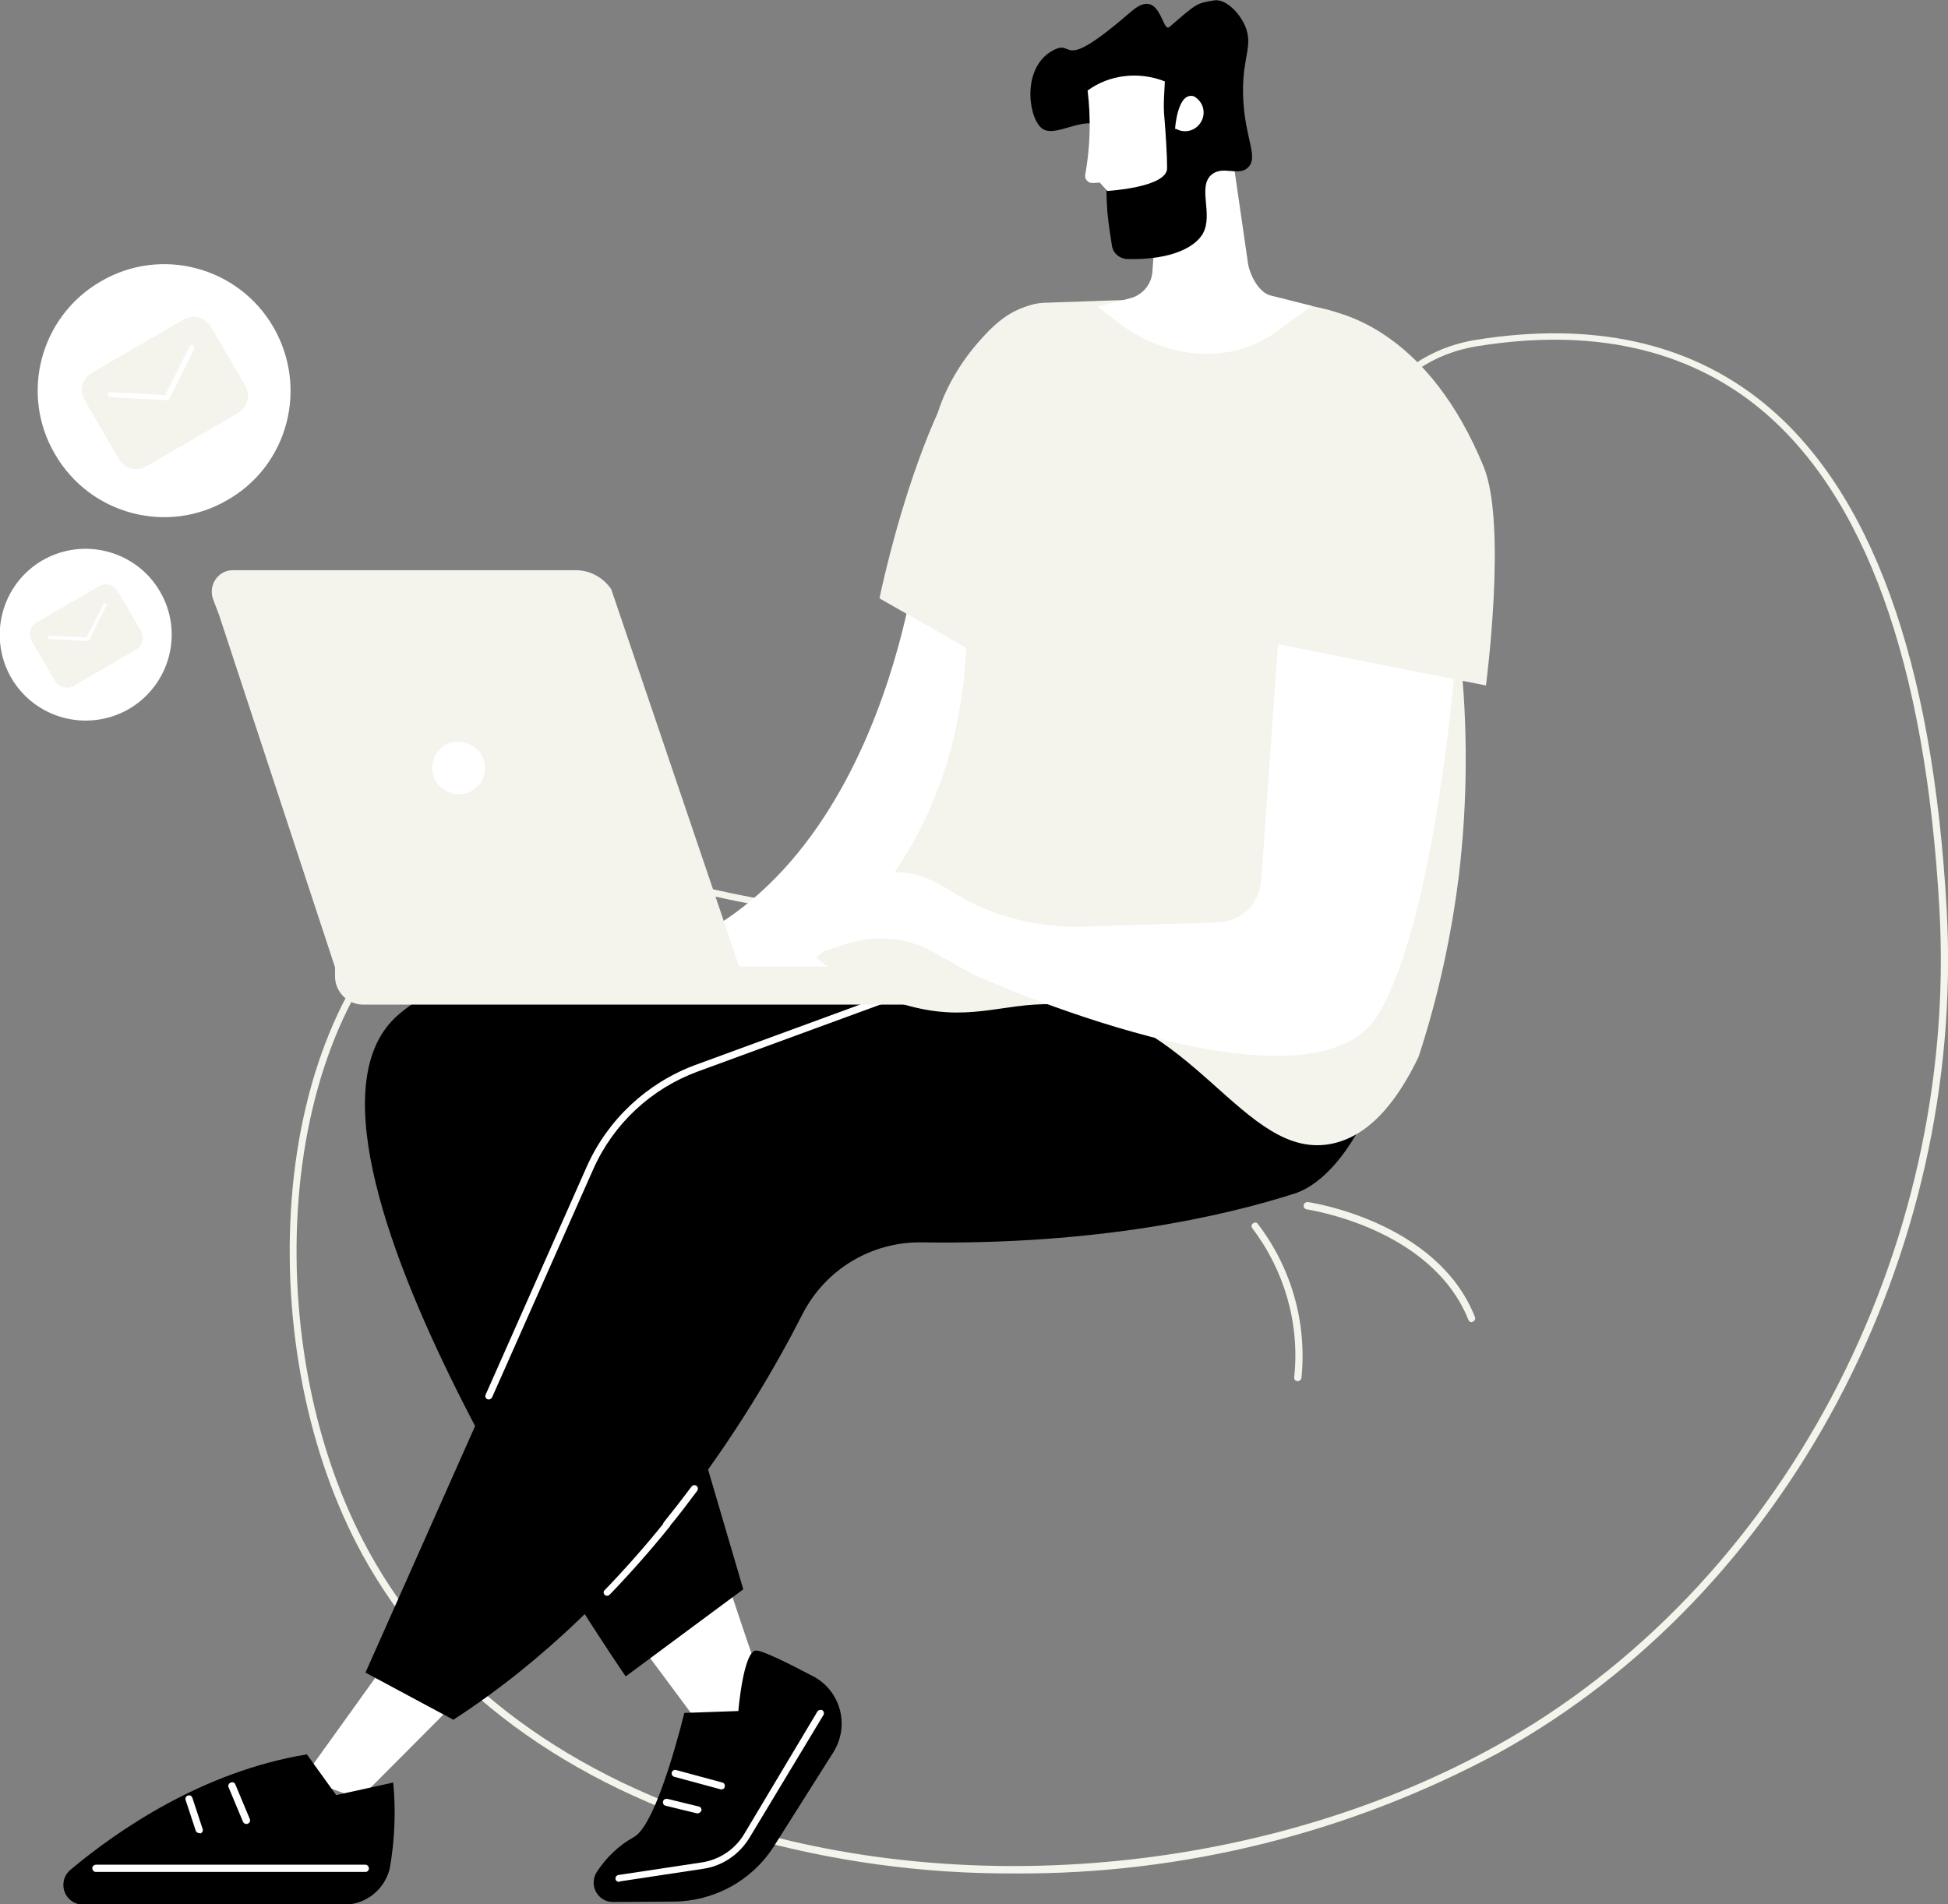
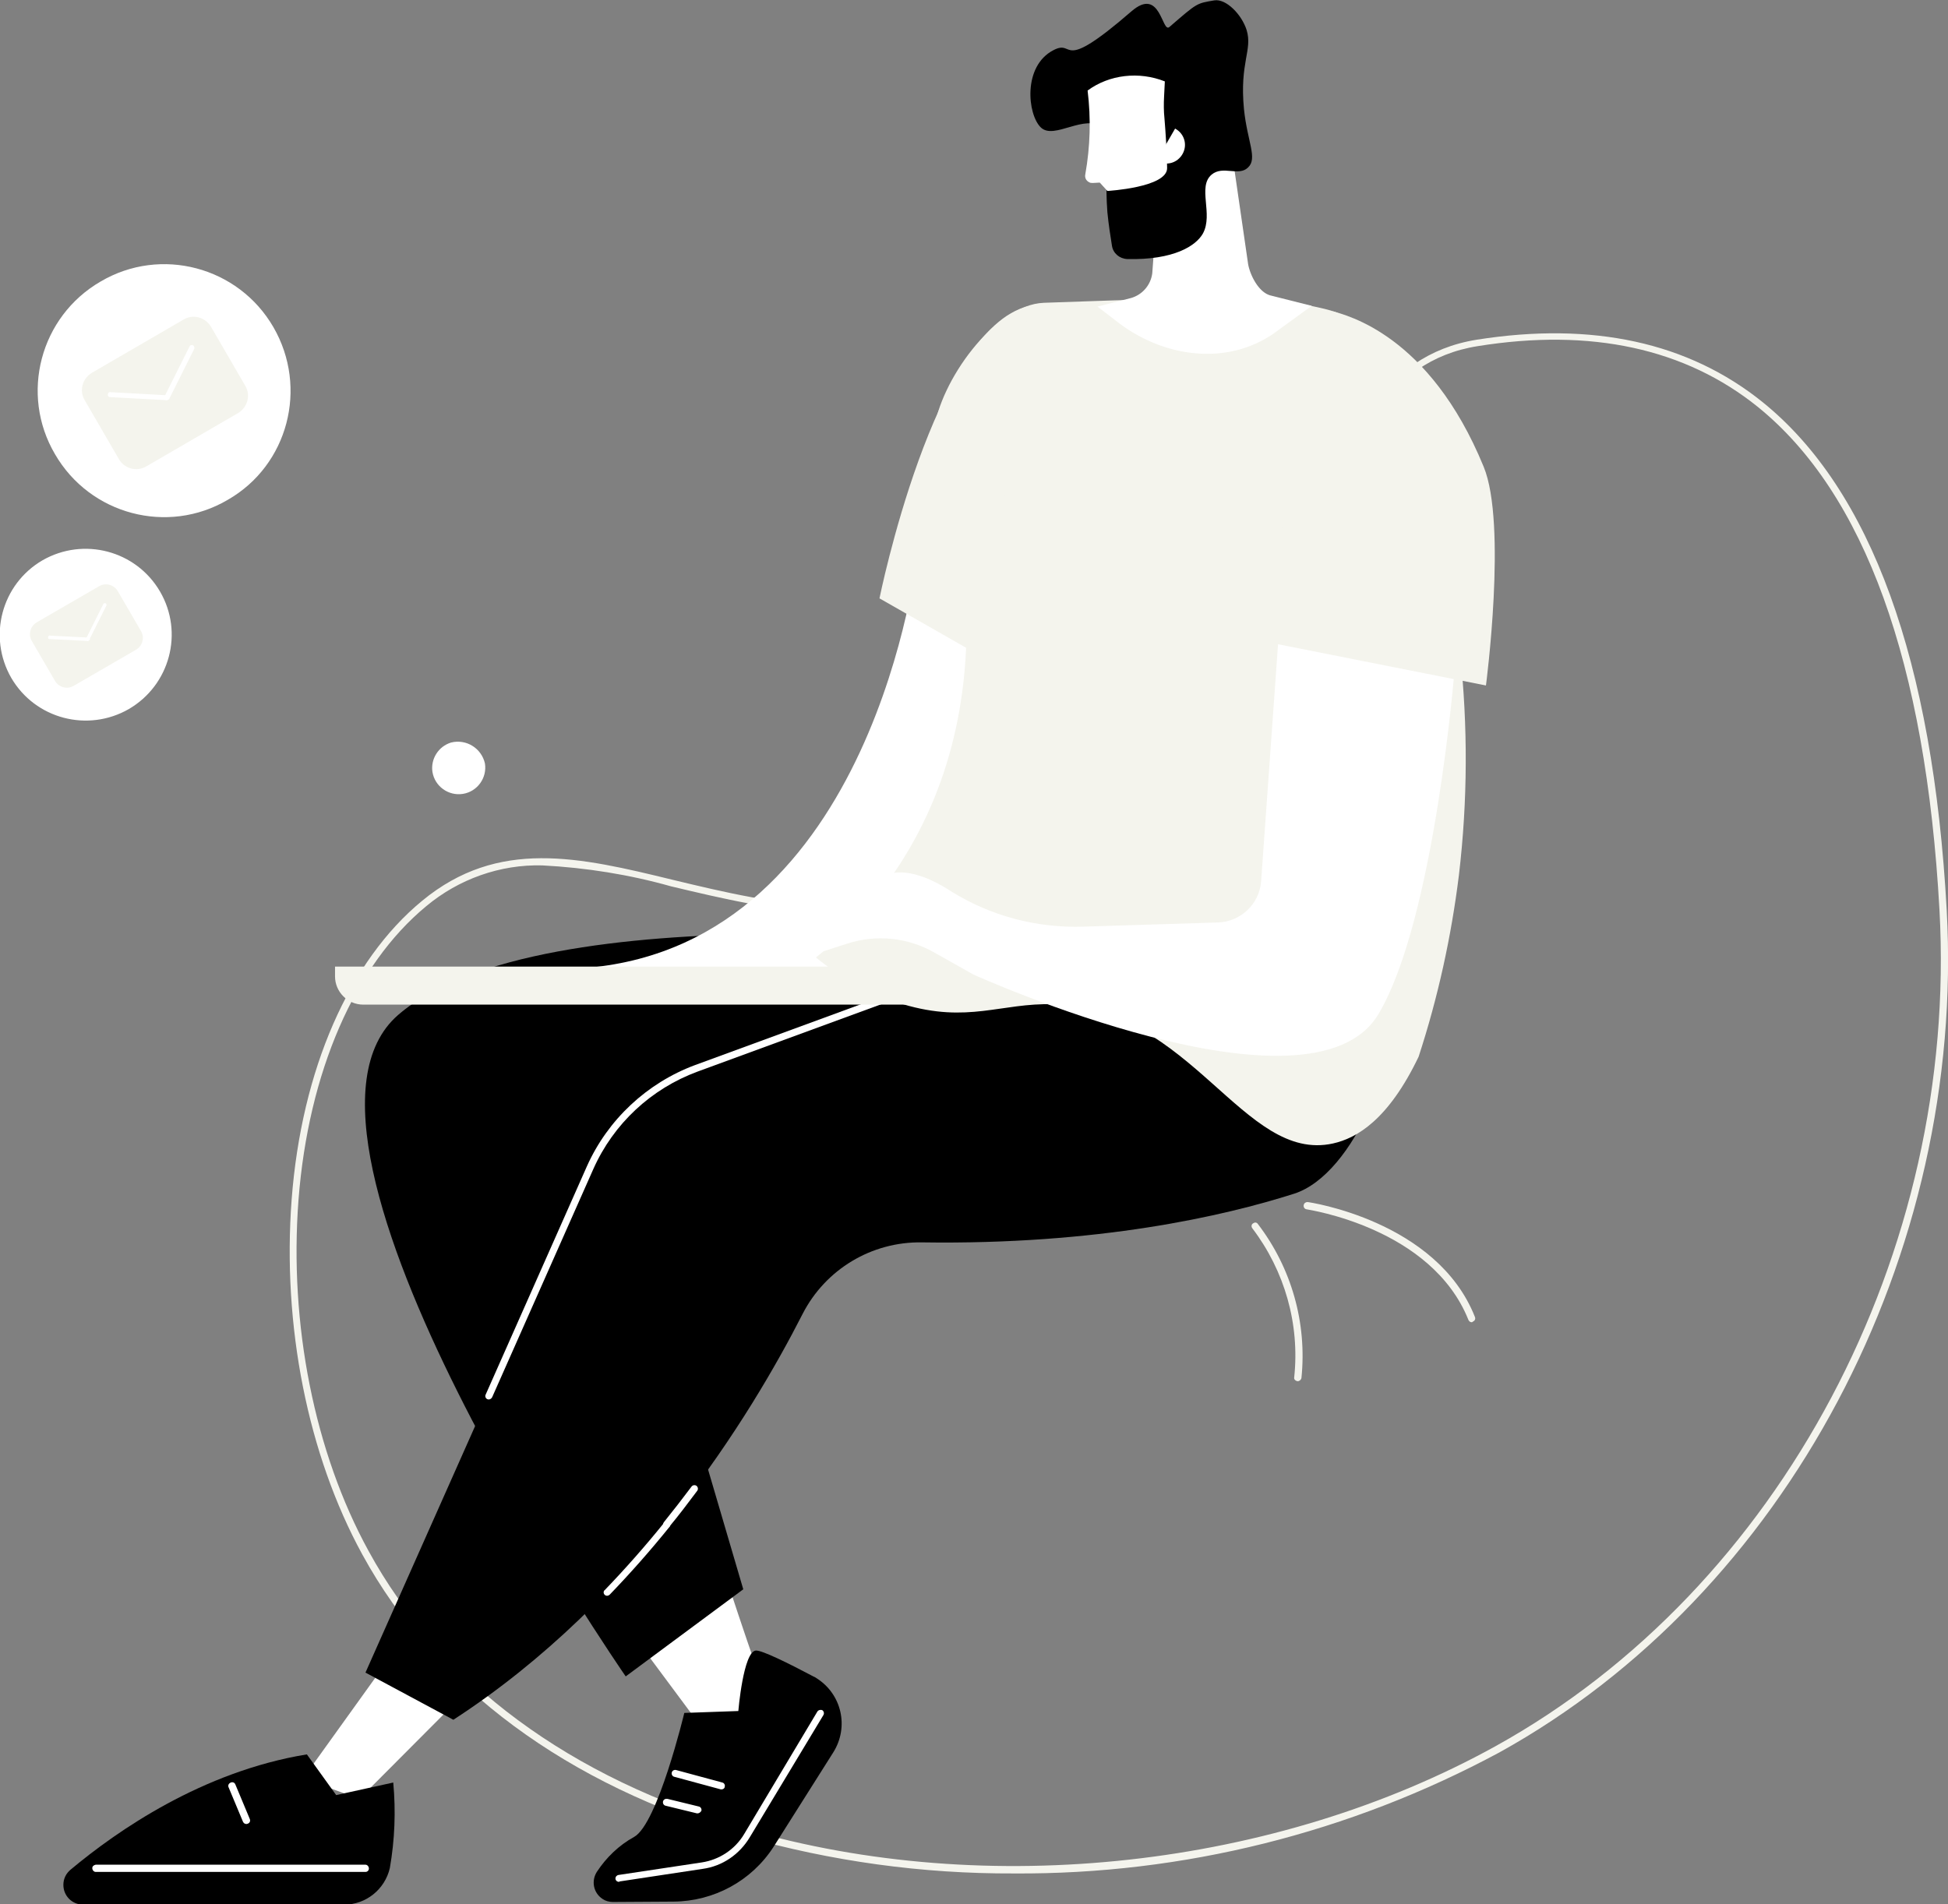
<svg xmlns="http://www.w3.org/2000/svg" id="Calque_1" x="0" y="0" viewBox="0 0 512 500.6" style="enable-background:new 0 0 512 500.6" xml:space="preserve">
  <rect x="0" y="0" width="512" height="500.6" fill="#808080" stroke="none" />
  <style>.st0{fill:#f4f4ed}.st1{fill:#fff}</style>
  <g id="Groupe_388" transform="translate(-.142)">
    <path id="Tracé_2574" class="st0" d="M266.6 492.5c-24.1.1-48-3.2-71.2-9.8-46.3-13.5-80.9-39.1-100-74-14.4-26.3-21.1-60.3-18.6-93.4 2.6-34.1 15.1-62.7 34.3-78.5 20-16.5 41.3-11.5 65.9-5.5 26.6 6.4 56.8 13.6 94.9-2.8 44.1-19 58.3-54.4 71-85.7 10.7-26.5 19.9-49.4 45.4-53.5 30.4-4.8 55.6.7 75.1 16.4 28.5 23 44.8 67.9 48.4 133.5 5 90.8-42.2 179.8-117.6 221.5-39.2 21.1-83.1 32.1-127.6 31.8m-123.9-265c-11.1-.3-22 3.6-30.5 10.7-18.8 15.5-31 43.7-33.6 77.2-2.5 32.7 4.2 66.4 18.4 92.3 18.8 34.5 53 59.8 98.9 73.1 63.9 18.6 139.6 10.2 197.4-21.8 74.7-41.4 121.6-129.7 116.6-219.8-3.6-65.1-19.7-109.5-47.7-132.2-19.1-15.4-43.9-20.8-73.7-16l-.1-.9.1.9c-24.5 3.9-33.5 26.3-44 52.4-12.7 31.6-27.2 67.4-71.9 86.7-38.7 16.7-69.2 9.3-96.1 2.9-11-3.1-22.3-4.9-33.8-5.5" />
    <path id="Tracé_2575" class="st0" d="M387 347.6c-.4 0-.7-.2-.9-.6-9.7-24.3-42.2-29-42.6-29.1-.5-.1-.8-.6-.7-1.1.1-.5.5-.8 1-.8.3 0 34 4.9 44 30.2.2.5 0 1-.5 1.2-.1.1-.2.2-.3.2" />
    <path id="Tracé_2576" class="st0" d="M341.2 363.1c-.6-.1-1-.5-.9-1 1.5-14-2.5-28-11-39.2-.3-.4-.3-1 .2-1.3.4-.3.9-.3 1.2.1 8.9 11.6 13 26.1 11.5 40.6-.1.4-.5.8-1 .8" />
    <path id="Tracé_2577" class="st1" d="M204.5 452.2c-2.1-2.1-14.3-39.9-14.3-39.9l-24 17.1 26.3 35.4 12-12.6z" />
    <path id="Tracé_2579" d="m161.2 500 16-.1c10.6-.1 20.4-5.4 26.2-14.3l15.8-25c4.1-6.6 2.2-15.2-4.4-19.4-.3-.2-.6-.4-.9-.5-6.6-3.5-13.5-6.9-15.1-6.8-3.3.3-4.6 15.9-4.6 15.9l-14.2.5s-7 29.2-13.2 32.6c-4 2.2-7.3 5.4-9.8 9.2-1.5 2.4-.9 5.5 1.5 7.1.7.5 1.7.8 2.7.8" />
    <path id="Tracé_2580" class="st1" d="M162.8 494.7c-.5 0-.9-.4-.9-.9 0-.4.3-.8.8-.9l21.9-3.3c4.6-.7 8.7-3.4 11.1-7.4l19.3-32.3c.3-.4.9-.5 1.3-.3.4.3.5.8.3 1.2L197.2 483c-2.7 4.5-7.2 7.6-12.4 8.3l-21.8 3.3c-.1.1-.1.1-.2.1" />
    <path id="Tracé_2581" class="st1" d="M189.8 470.4h-.2l-12.2-3.3c-.5-.1-.8-.6-.7-1.1.1-.5.6-.8 1.1-.7l12.2 3.3c.5.1.8.7.6 1.2 0 .3-.4.6-.8.6" />
    <path id="Tracé_2582" class="st1" d="M183.5 476.7h-.2l-8.2-2c-.5-.1-.8-.6-.7-1.1.1-.5.6-.8 1.1-.7h.1l8.2 2c.5.1.8.6.7 1.1-.2.4-.6.7-1 .7" />
    <path id="Tracé_2583" class="st1" d="m122.5 444.9-27.9 28-14.8-5.4 25.7-35.8 17 13.2z" />
    <path id="Tracé_2585" d="M103.5 468.6c.7 7.5.4 15.1-.9 22.5-1.3 5.6-6.3 9.6-12 9.6H22c-2.9 0-5.2-2.3-5.2-5.2 0-1.6.7-3 1.9-4 12.2-10.2 34.6-25.8 62.1-30.3l7.7 10.7 15-3.3z" />
    <path id="Tracé_2586" class="st1" d="M96.2 492.1H25.3c-.5 0-.9-.5-.9-1s.4-.8.9-.9h70.9c.5 0 .9.5.9 1s-.4.9-.9.9" />
    <path id="Tracé_2587" class="st1" d="M64.9 479.5c-.4 0-.7-.2-.9-.6l-3.8-9.1c-.2-.5.1-1 .6-1.2.5-.2 1 0 1.2.5l3.8 9.1c.2.5 0 1-.5 1.2-.2.1-.3.1-.4.1" />
-     <path id="Tracé_2588" class="st1" d="M52.5 481.9c-.4 0-.8-.3-.9-.6l-2.7-8.2c-.1-.5.2-1 .7-1.1.5-.1.9.1 1.1.6l2.7 8.2c.2.5-.1 1-.6 1.2-.1-.1-.2-.1-.3-.1" />
    <path id="Tracé_2589" d="M270.2 248.8s-127.5-14.8-165.4 18 59.8 173.9 59.8 173.9l30.9-22.9-29.3-99.7L284 284.6l-13.8-35.8z" />
    <path id="Tracé_2590" d="M340.3 313.8c-18.5 5.9-51.6 13.5-97.9 12.8-13.2-.2-25.3 7.1-31.3 18.8-13.7 26.9-43.4 75.3-91.8 106.7l-23.1-12.4 59-132.7c5.4-12.1 15.5-21.5 27.9-26.1l116.8-42.8s36.2-10.1 54 22.2c3.2 5.8 9.1-4.5 10.5.1 4.8 16-8.2 48.3-24.1 53.4" />
    <path id="Tracé_2591" class="st1" d="M128.6 367.9c-.5 0-.9-.4-.9-.9 0-.1 0-.2.1-.4l26.6-60c5.5-12.3 15.8-21.9 28.4-26.6l55.9-20.5c.5-.2 1 .1 1.2.5.2.5-.1 1-.5 1.2l-55.9 20.5c-12.2 4.5-22.1 13.7-27.4 25.6l-26.6 60c-.2.4-.6.6-.9.6" />
    <path id="Tracé_2592" class="st1" d="M159.7 419.5c-.5 0-.9-.4-.9-.9 0-.2.1-.5.3-.6 5.3-5.5 10.6-11.5 15.6-17.7.3-.4.9-.4 1.3-.1.4.3.4.9.1 1.2-5 6.2-10.3 12.2-15.7 17.8-.2.2-.5.3-.7.3" />
    <path id="Tracé_2593" class="st1" d="M175.3 401.7c-.5 0-.9-.4-.9-.9 0-.2.1-.4.2-.6 2.5-3.1 4.9-6.2 7.3-9.4.3-.4.9-.5 1.3-.2s.5.9.2 1.3c-2.4 3.2-4.8 6.4-7.3 9.4-.3.3-.6.4-.8.4" />
    <path id="Tracé_2594" class="st1" d="M241.2 145.9S230 247.7 154.7 254.4l86.5 1.2s32-64.9 33.3-90.2c1.3-25.2-33.3-19.5-33.3-19.5" />
    <path id="Tracé_2596" class="st0" d="M348.3 81.2c-14.6-3.4-20.7-3.5-73.8-1.6-13 .5-27.4 20.8-28.9 33.7 4.1 12.4 22.2 69.4-11.1 117.1-5.6 8-12.3 15.2-19.9 21.3 6.8 5.6 14.6 9.7 22.9 12.3 17.1 5.1 25.7-.4 39.5 0 36.5 1.1 49.9 41.8 73.5 36.6 6.3-1.4 14.6-6.3 22.5-22.8 5.1-15.6 8.6-31.6 10.6-47.8 4.6-39 .3-78.6-12.5-115.7-2.5-8.1-5.5-29.1-22.8-33.1" />
    <path id="Tracé_2598" class="st0" d="M231.3 157.3s14.3-70.9 39.1-76.8L259 173.1l-27.7-15.8z" />
    <path id="Tracé_2600" class="st1" d="M304.8 47.3 303 71.8a7.8 7.8 0 0 1-5.8 6.6l-8.6 2.2 5.6 4.3c12.4 9.4 29.5 11.4 41.9 1.9l8.8-6.4-10.7-2.7c-3.1-.7-5.4-5.1-6-8.2l-4.7-32.4-18.7 10.2z" />
    <path id="Tracé_2602" d="M277 13.2c5.9-3.1 1.1 6.6 20.5-10.2 7.7-6.7 8 5.8 10 4.1 7.4-6.4 7.1-6.2 11.8-7 3.1-.5 7.2 3.7 8.5 7.8 1.6 5.3-1.9 8.5-.7 20.8.9 8.6 3.6 12.9 1.1 15.3-2.5 2.5-6.6-.6-9.6 1.9-3.8 3.2.5 10.4-2.3 15.5-1.8 3.2-7.6 7-19.9 6.7-2-.1-3.7-1.5-4-3.5-.4-2.5-.9-5.7-1.2-8.8-1.1-14.7 2.1-19.6-1.1-22.2-4.8-3.9-12.9 3.3-16.4-.1-3.5-3.4-4.8-16.1 3.3-20.3" />
    <path id="Tracé_2603" class="st1" d="m306.3 21.4-.2 4c-.1 1.9-.1 3.8.1 5.7.3 3.6.7 9.7.7 13.1 0 5.1-15.7 6-15.7 6l-2-2.2-1.8.1c-.4 0-.7 0-1-.2-.8-.4-1.2-1.2-1-2.1 1.3-7.3 1.5-14.7.6-22 5.7-4.2 13.5-5.1 20.3-2.4" />
-     <path id="Tracé_2605" class="st1" d="M309 33.8s.6-9.7 4.9-8.5c2.4 1.3 3.3 4.2 2 6.6-1.3 2.4-4.2 3.3-6.6 2-.1.1-.2 0-.3-.1" />
+     <path id="Tracé_2605" class="st1" d="M309 33.8c2.4 1.3 3.3 4.2 2 6.6-1.3 2.4-4.2 3.3-6.6 2-.1.1-.2 0-.3-.1" />
    <path id="Tracé_2606" class="st0" d="M95.6 264.1h170.9c4.1 0 7.4-3.3 7.4-7.4v-2.6H88.2v2.6c0 4 3.3 7.4 7.4 7.4" />
-     <path id="Tracé_2608" class="st0" d="M88.2 254.3h106.3l-33.7-99.4c-2.1-3.1-5.6-5-9.3-5h-90c-3.1-.1-5.6 2.4-5.7 5.5 0 .7.1 1.4.3 2 .5 1.4 1.1 2.8 1.6 4.2l30.5 92.7z" />
    <path id="Tracé_2610" class="st1" d="M127.6 200.7c.6 3.8-2 7.4-5.8 8-3.8.6-7.4-2-8-5.8-.5-3.4 1.6-6.7 4.9-7.7 4-1 8 1.5 8.9 5.5" />
    <path id="Tracé_2611" class="st1" d="M382.5 175.5s-5.2 66-20 91C344.9 296.4 256 256.2 256 256.2l-10.3-5.8c-7-4-15.3-4.8-23-2.3l-16.7 5.4s13.8-16.5 25.5-22.9c5.5-3 12.6-.2 18.6 3.7 10.4 6.5 22.5 9.7 34.8 9.3l35.4-1.1c5.9-.2 10.8-4.8 11.3-10.7l5.3-74.3 45.6 18z" />
    <path id="Tracé_2613" class="st0" d="M390.7 180.2s5.6-42.5-.6-57.5c-14.3-34.9-36.2-39.8-39.7-40.9l-20.2 86.4 60.5 12z" />
    <path id="Tracé_2615" class="st1" d="M72 86c-9.2-15.9-29.6-21.3-45.4-12-15.9 9.2-21.3 29.6-12 45.4 9.2 15.9 29.6 21.3 45.4 12 15.9-9.1 21.2-29.5 12-45.4" />
    <path id="Tracé_2617" class="st0" d="m38.6 122.6 24.1-14c2.5-1.5 3.4-4.7 1.9-7.2l-9-15.5c-1.5-2.5-4.7-3.4-7.2-1.9L24.3 98c-2.5 1.5-3.4 4.7-1.9 7.2l9 15.5c1.4 2.5 4.7 3.4 7.2 1.9" />
    <path id="Tracé_2619" class="st1" d="M44 105.2c-.4 0-.7-.3-.7-.7 0-.1 0-.2.1-.3L50 91c.2-.3.6-.4.9-.2.3.2.4.5.3.9l-6.6 13.2c-.1.1-.3.2-.6.3" />
    <path id="Tracé_2620" class="st1" d="m43.9 105.2-14.8-.8c-.4 0-.7-.3-.6-.7 0-.4.3-.7.7-.6l14.7.8c.4 0 .7.3.7.7 0 .3-.3.6-.7.6" />
    <path id="Tracé_2621" class="st1" d="M42.2 155.5c-6.3-10.8-20.1-14.4-30.9-8.2-10.8 6.3-14.4 20.1-8.2 30.9 6.3 10.8 20.1 14.4 30.9 8.2 10.8-6.3 14.5-20.1 8.2-30.9" />
    <path id="Tracé_2623" class="st0" d="m19.5 180.3 16.4-9.5c1.7-1 2.3-3.2 1.3-4.9l-6.1-10.5c-1-1.7-3.2-2.3-4.9-1.3l-16.4 9.5c-1.7 1-2.3 3.2-1.3 4.9l6.1 10.5c1 1.7 3.2 2.3 4.9 1.3" />
    <path id="Tracé_2625" class="st1" d="M23.2 168.5c-.3 0-.5-.2-.5-.5 0-.1 0-.1.1-.2l4.5-9c.1-.2.4-.3.6-.2.2.1.3.4.2.6l-4.5 9c-.1.2-.2.3-.4.3" />
    <path id="Tracé_2626" class="st1" d="m23.2 168.5-10-.5c-.3 0-.5-.2-.4-.5 0-.3.2-.5.5-.4l10 .5c.3 0 .5.2.5.5-.2.2-.4.4-.6.4" />
  </g>
</svg>